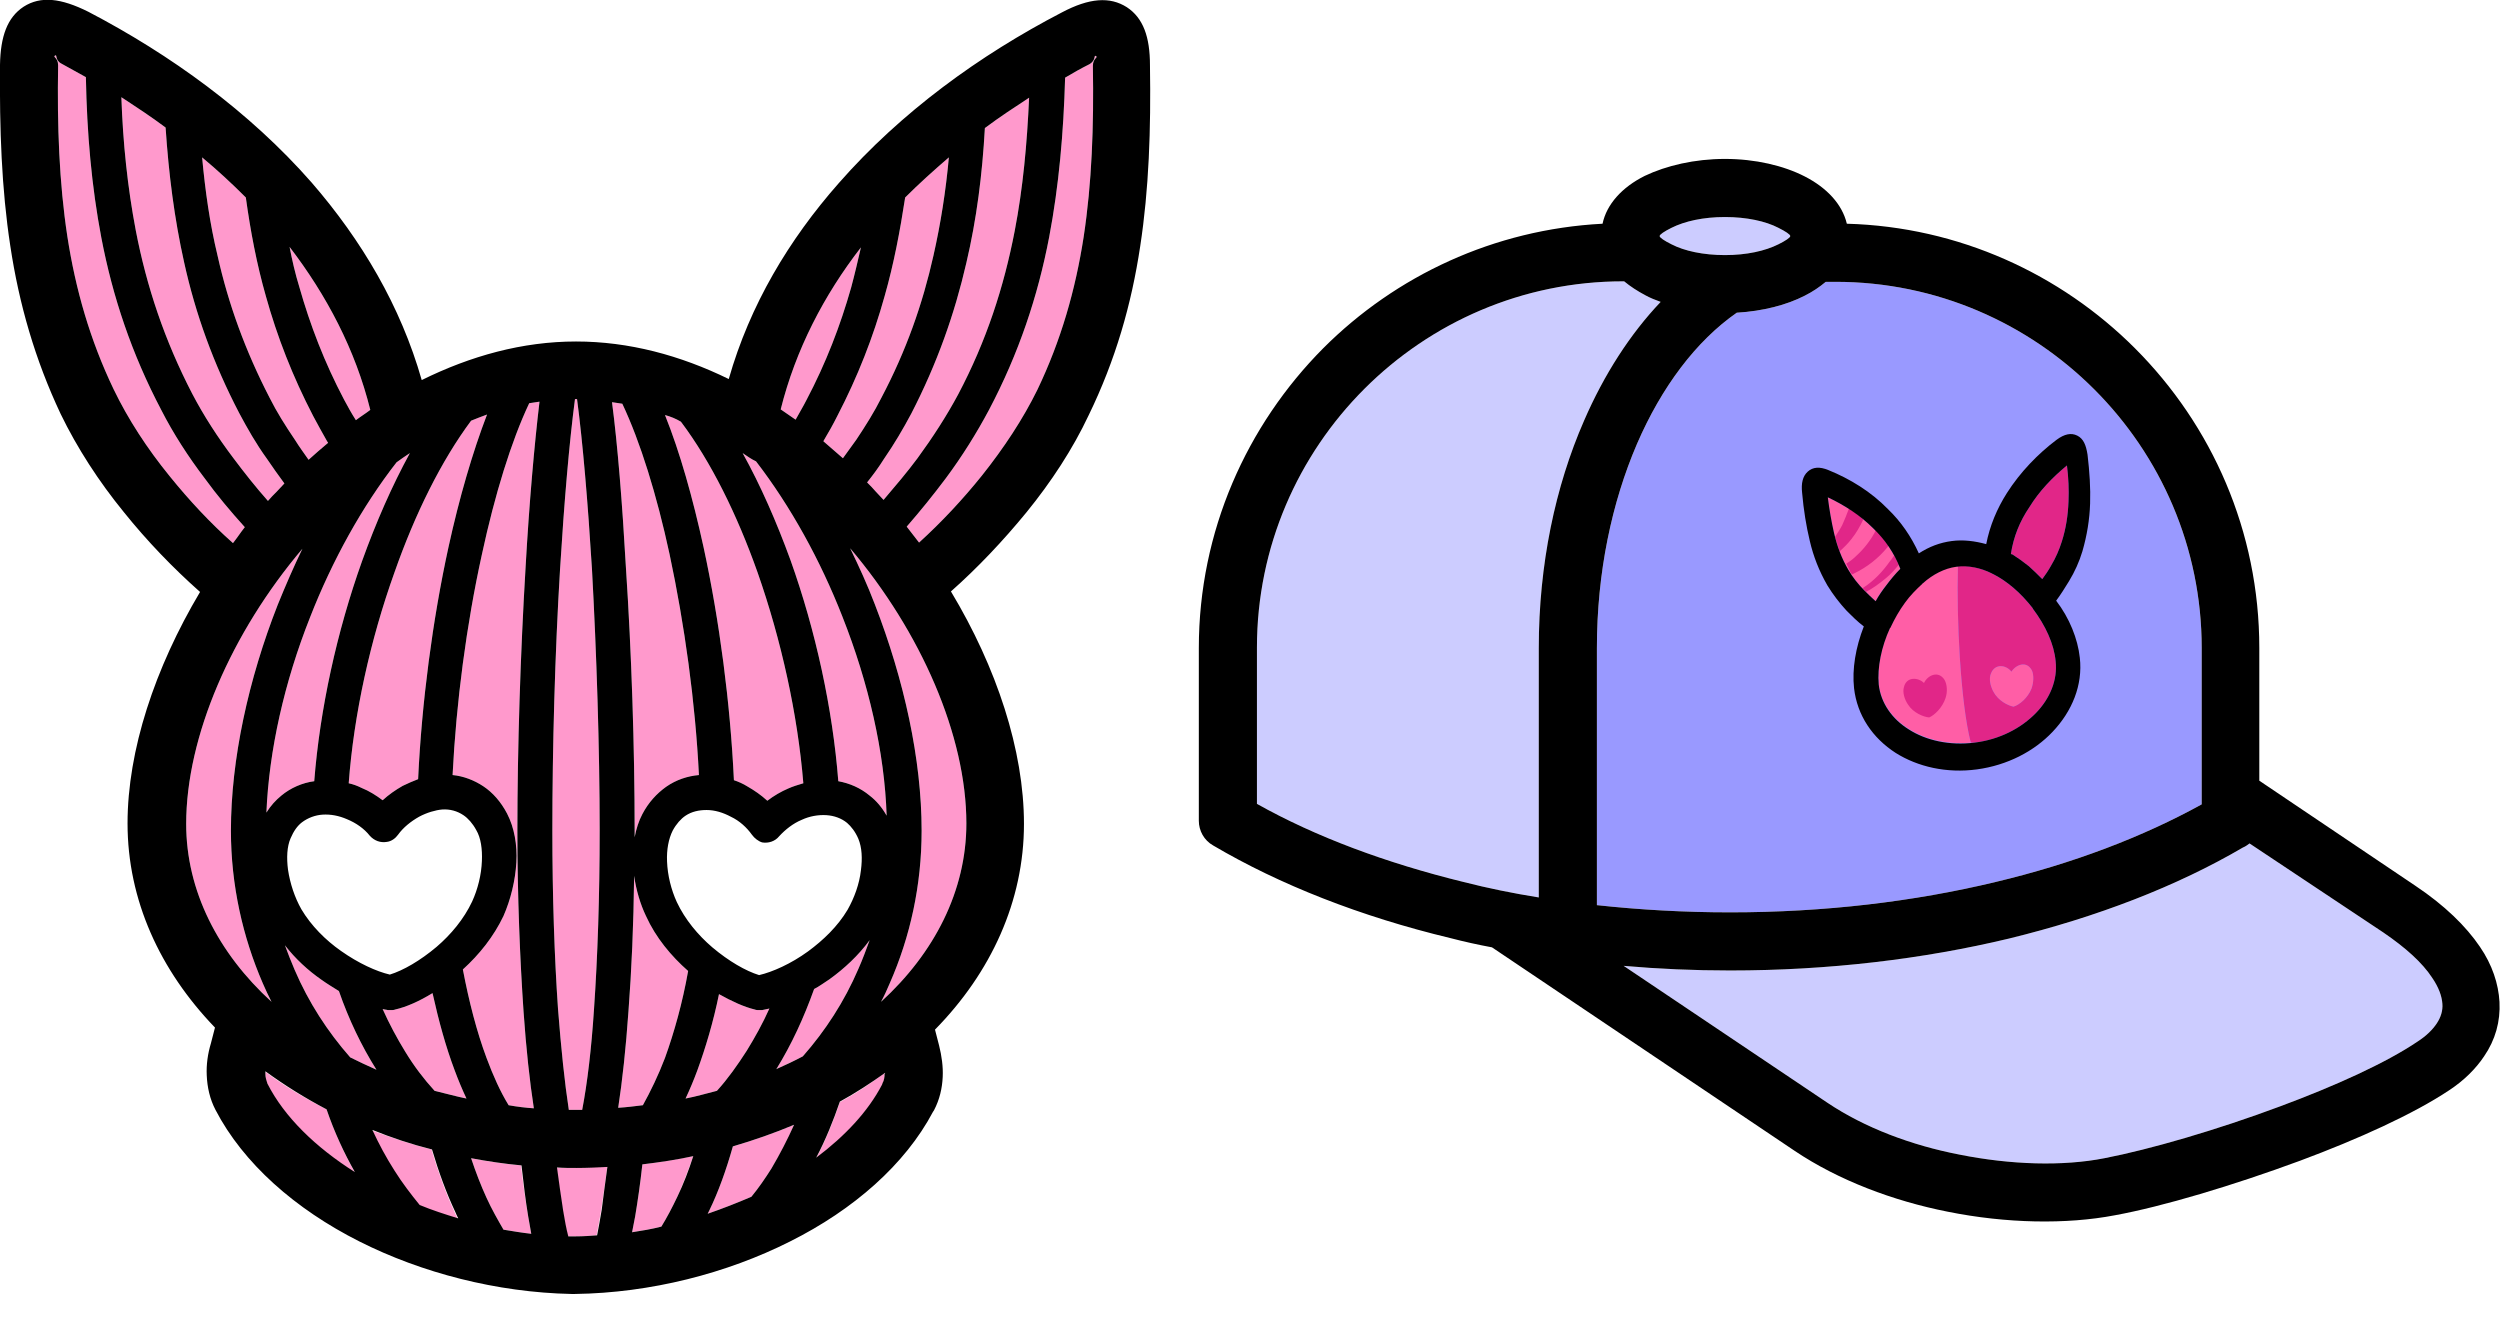
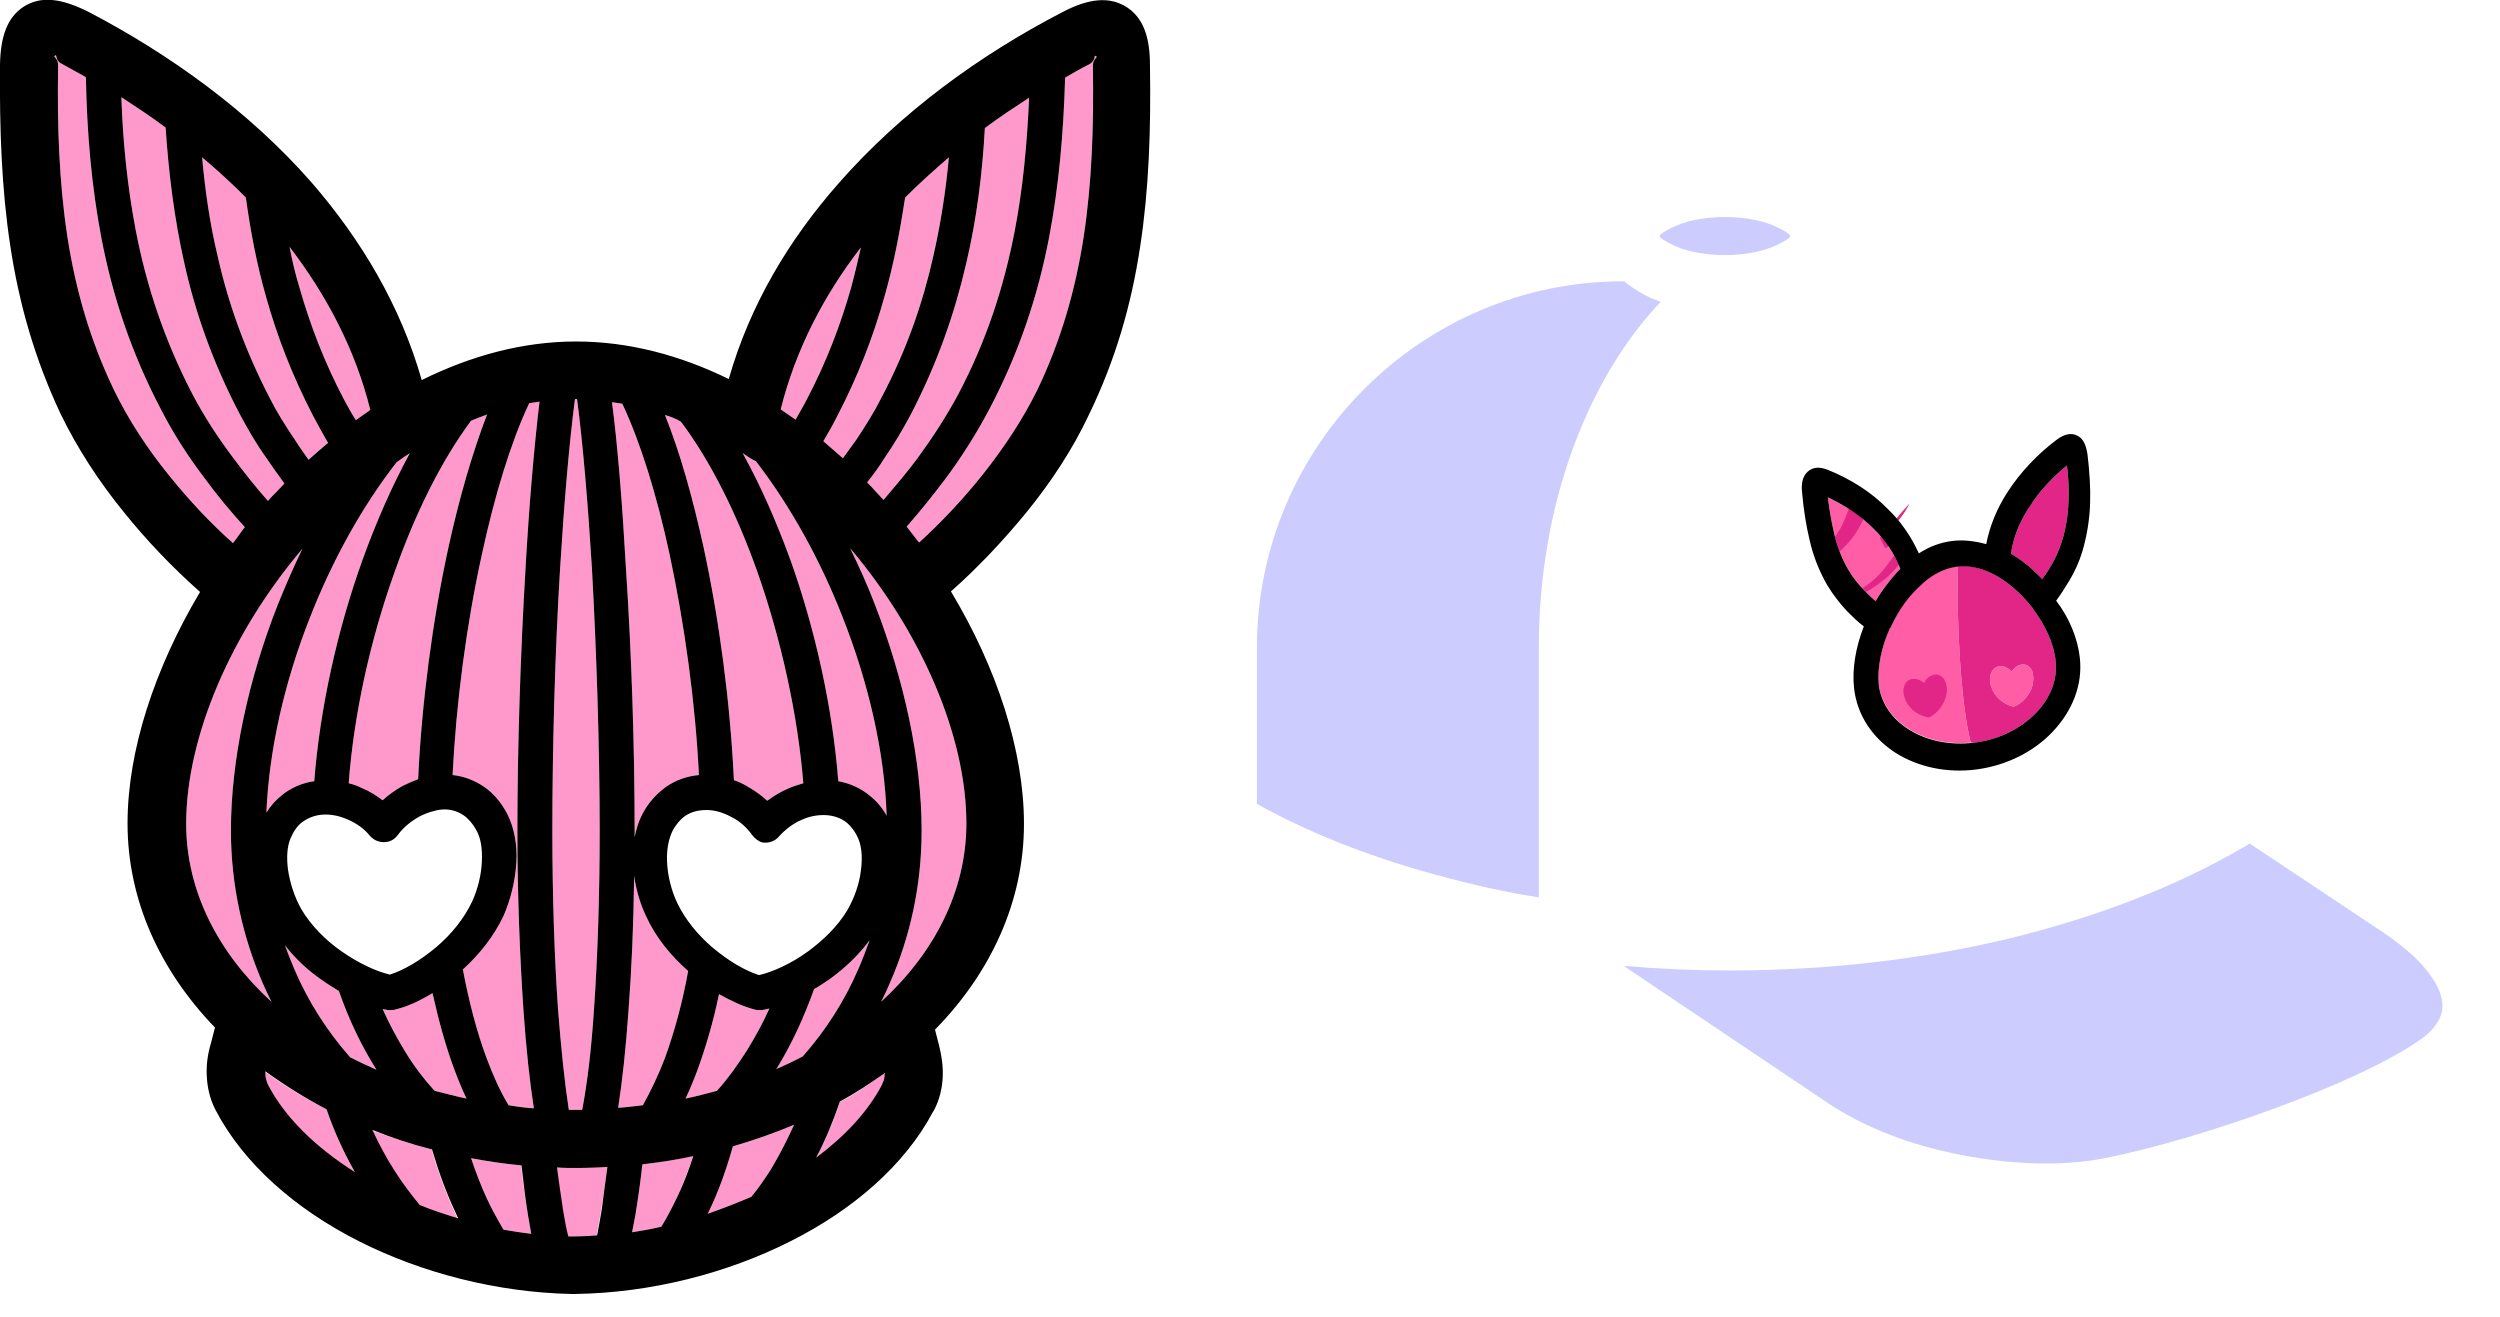
<svg xmlns="http://www.w3.org/2000/svg" xml:space="preserve" style="enable-background:new 0 0 486.1 256;" viewBox="0 0 486.1 256" y="0px" x="0px" id="Layer_1" version="1.1">
  <style type="text/css">
	.st0{fill-rule:evenodd;clip-rule:evenodd;fill:#FF99CC;}
	.st1{fill-rule:evenodd;clip-rule:evenodd;fill:#9999FF;}
	.st2{fill-rule:evenodd;clip-rule:evenodd;fill:#CCCCFF;}
	.st3{fill:#FF5EA6;}
	.st4{fill-rule:evenodd;clip-rule:evenodd;fill:#E12688;}
</style>
  <g id="Layer_x0020_1">
    <g id="_105553429288864">
      <g>
        <path d="M123.4,161.5l0,1.3c0.3-1.6,0.8-3.2,1.5-4.5c1.2-2.3,2.8-4,4.6-5.3c2-1.4,4.2-2.1,6.4-2.3     c-0.7-14.2-2.8-29.3-5.7-42.9c-2.5-11.6-5.7-21.9-9.2-29.3c-0.7-0.1-1.3-0.2-2-0.3c1.1,8.4,2,19.7,2.7,32.1     C122.8,126.9,123.4,145.5,123.4,161.5z M51.6,208.4c0,0.2,0,0.3,0,0.5c0,0.7,0.2,1.3,0.4,1.9l0,0l0,0c3.3,6.5,9.4,12.4,17,17.2     c-2.1-3.8-4-7.9-5.5-12.3C59.2,213.5,55.2,211.1,51.6,208.4L51.6,208.4z M72.3,219.8c1.3,2.8,2.7,5.4,4.3,7.9     c1.5,2.4,3.2,4.6,4.9,6.7c2.4,1,4.9,1.8,7.5,2.6c-0.2-0.4-0.4-0.8-0.6-1.3c-1.7-3.7-3.2-7.8-4.5-12.2     C80,222.5,76.1,221.2,72.3,219.8z M91.6,225.2c0.9,2.7,1.9,5.3,3,7.7c1,2.2,2.2,4.3,3.3,6.2c1.8,0.3,3.6,0.6,5.4,0.8     c-0.2-1.1-0.4-2.2-0.6-3.4c-0.5-3-1-6.3-1.4-9.9C98,226.3,94.8,225.8,91.6,225.2L91.6,225.2z M108.2,227c0.4,3,0.8,5.8,1.2,8.4     c0.3,1.8,0.6,3.5,1,5c0.4,0,0.7,0,1.1,0c0.1,0,0.3,0,0.4,0h0v0c1.4,0,2.7-0.1,4.1-0.2c0.3-1.5,0.6-3.2,0.9-5     c0.4-2.6,0.8-5.4,1.2-8.4c-2,0.1-4,0.2-6,0.2C110.7,227.1,109.5,227.1,108.2,227L108.2,227z M124.9,226.4     c-0.4,3.7-0.9,7.1-1.4,10.1c-0.2,1.1-0.4,2.1-0.6,3.1c1.9-0.3,3.8-0.6,5.7-1.1c1.1-1.8,2.1-3.7,3.1-5.8c1.1-2.4,2.1-5.1,3.1-7.9     C131.6,225.4,128.3,226,124.9,226.4L124.9,226.4z M142.5,222.9c-1.3,4.6-2.8,8.8-4.6,12.5c-0.1,0.2-0.2,0.4-0.3,0.6     c2.9-1,5.7-2.1,8.5-3.3c1.4-1.7,2.7-3.6,3.9-5.5c1.6-2.6,3.1-5.5,4.4-8.5C150.6,220.3,146.6,221.7,142.5,222.9z M163.3,214.3     c-1.3,3.8-2.8,7.5-4.6,10.9c5.6-4.2,10.1-9,12.8-14.2c0-0.1,0.1-0.2,0.1-0.3c0.3-0.5,0.4-1.2,0.4-1.8c0-0.1,0-0.2,0-0.3     C169.3,210.7,166.4,212.6,163.3,214.3z M123.3,170.3c-0.1,9.5-0.5,18.4-1.1,26.3c-0.5,7.2-1.2,13.6-2,18.8     c1.6-0.1,3.2-0.3,4.8-0.5c1.5-2.7,3-5.8,4.3-9.2c1.8-5,3.4-10.7,4.5-16.9c-3.3-2.9-6.3-6.5-8.2-10.7     C124.5,175.8,123.7,173.1,123.3,170.3L123.3,170.3z M103.8,215.5c-0.8-5.2-1.5-11.6-2-18.8c-0.7-10.3-1.2-22.3-1.2-35.2     c0-16.1,0.6-34.6,1.6-51.3c0.7-12.4,1.7-23.7,2.7-32.1c-0.7,0.1-1.3,0.2-2,0.3c-3.5,7.4-6.7,17.8-9.2,29.4     c-3,13.6-5,28.8-5.7,42.9c2.1,0.2,4.2,1,6,2.2c1.8,1.2,3.4,3,4.6,5.3c1.4,2.7,2,6.1,1.8,9.5c-0.2,3.5-1.1,7.2-2.5,10.4     c-1.9,4-4.7,7.5-7.9,10.4c1.2,6.3,2.7,12.1,4.6,17.2c1.3,3.5,2.7,6.6,4.3,9.2C100.6,215.2,102.2,215.4,103.8,215.5L103.8,215.5z      M115.5,196.2c0.7-10.1,1.1-21.9,1.1-34.7c0-16.1-0.6-34.5-1.5-50.9c-0.8-13-1.8-24.7-2.9-33l-0.2,0l-0.2,0     c-1.1,8.3-2.1,20-2.9,33c-1,16.4-1.5,34.8-1.5,50.9c0,12.7,0.4,24.6,1.1,34.7c0.6,7.7,1.3,14.4,2.1,19.6c0.4,0,0.9,0,1.3,0     c0.4,0,0.9,0,1.3,0C114.2,210.6,115,203.9,115.5,196.2z M81.3,151.5c0.7-14.9,2.8-30.9,5.9-45.1c2.1-9.6,4.7-18.5,7.5-25.8     c-1.1,0.4-2.1,0.8-3.1,1.2c-5.8,7.8-10.9,18.1-14.9,29.5c-4.7,13.1-7.9,27.6-8.9,41c0.9,0.2,1.7,0.5,2.5,0.9     c1.5,0.6,2.9,1.5,4.1,2.4c1.2-1.1,2.5-2,3.9-2.8C79.3,152.3,80.3,151.9,81.3,151.5z M129.3,80.7c2.9,7.2,5.4,16.1,7.5,25.7     c3.1,14.3,5.2,30.4,5.9,45.3c0.9,0.3,1.8,0.7,2.6,1.2c1.4,0.8,2.7,1.7,3.9,2.8c1.3-1,2.7-1.8,4.1-2.4c0.9-0.4,1.9-0.7,2.9-1     c-1.1-13.4-4.3-27.9-8.9-41c-4-11.3-9.1-21.6-14.9-29.3C131.4,81.4,130.4,81,129.3,80.7L129.3,80.7z M139.8,193.3     c-1.1,5.4-2.6,10.4-4.2,14.8c-0.7,1.9-1.5,3.8-2.3,5.5c2.1-0.4,4.1-1,6.1-1.5c2.1-2.3,4-5,5.8-7.8c1.6-2.6,3.1-5.3,4.4-8.2     c-0.5,0.1-1,0.2-1.4,0.3c-0.2,0-0.5,0-0.7,0l0,0l0,0c-0.2,0-0.5,0-0.7-0.1C144.7,195.8,142.3,194.7,139.8,193.3z M90.7,213.6     c-0.8-1.7-1.6-3.6-2.3-5.5c-1.7-4.5-3.1-9.6-4.3-15c-2.6,1.6-5.1,2.7-7.3,3.2c-0.2,0.1-0.5,0.1-0.7,0.1l0,0l0,0     c-0.2,0-0.5,0-0.7,0c-0.3-0.1-0.7-0.1-1-0.2c1.3,2.9,2.8,5.7,4.4,8.3c1.7,2.8,3.6,5.3,5.7,7.6C86.6,212.6,88.7,213.2,90.7,213.6     L90.7,213.6z M61.1,151.9c1.1-14,4.4-29.1,9.3-42.8c2.7-7.5,5.8-14.6,9.3-21c-0.9,0.6-1.8,1.2-2.6,1.8     C70.4,98.5,64.6,109,60.3,120c-5,12.6-8,25.9-8.5,38c0.8-1.3,1.8-2.4,2.9-3.3C56.5,153.2,58.8,152.2,61.1,151.9z M144.4,88.1     c3.5,6.3,6.6,13.4,9.3,20.8c4.9,13.7,8.2,28.9,9.3,43c2.2,0.4,4.3,1.3,6.1,2.8c1.3,1,2.4,2.3,3.3,3.9     c-0.4-12.3-3.5-25.8-8.6-38.7c-4.3-11-10.1-21.5-16.8-30.2C146.1,89.3,145.3,88.7,144.4,88.1L144.4,88.1z M158.3,192.3     c-2,5.6-4.4,10.8-7.3,15.5l-0.1,0.1c1.8-0.8,3.5-1.6,5.2-2.5c4.4-5,8.1-10.7,10.8-17c0.8-1.8,1.5-3.7,2.2-5.6     c-2.2,3-4.9,5.5-7.8,7.6C160.2,191.1,159.3,191.8,158.3,192.3z M73.2,208c-2.9-4.6-5.4-9.8-7.3-15.3c-1.1-0.7-2.3-1.4-3.4-2.2     c-2.6-1.8-5.1-4.1-7.1-6.7c0.6,1.6,1.2,3.2,1.9,4.8c2.7,6.3,6.4,12,10.8,17C69.7,206.4,71.4,207.2,73.2,208z M179.2,161.5     c0,10.6-2.2,20.6-6.2,29.7c-0.5,1.2-1.1,2.5-1.7,3.6c10.4-9.5,16.6-21.6,16.6-34.7c0-17-8.8-37.2-22.6-53.5     c1.7,3.5,3.4,7.2,4.8,10.9C175.8,132.2,179.2,147.7,179.2,161.5L179.2,161.5z M52.8,194.8c-0.6-1.2-1.2-2.4-1.7-3.6     c-3.9-9-6.2-19.1-6.2-29.7c0-13.8,3.4-29.4,9.1-43.9c1.5-3.7,3.1-7.4,4.8-10.9C45,123,36.2,143.2,36.2,160.2     C36.2,173.2,42.4,185.3,52.8,194.8z M156.8,77.8c3.8-7.2,6.6-14.5,8.7-21.9c0.7-2.6,1.3-5.2,1.9-7.8     c-7.2,9.3-12.7,19.9-15.6,31.5c1,0.7,1.9,1.3,2.9,2C155.4,80.3,156.2,79,156.8,77.8L156.8,77.8z M172,57.6     c-2.2,7.9-5.2,15.6-9.2,23.3c-0.8,1.6-1.7,3.2-2.6,4.7l-0.1,0.2c1.3,1.1,2.5,2.2,3.8,3.3c0.9-1.2,1.7-2.4,2.6-3.6     c1.8-2.7,3.5-5.4,4.9-8.2c4.8-9.1,8-18.2,10.1-27.6c1.4-6.2,2.4-12.5,3-19.1c-2.9,2.5-5.8,5.1-8.5,7.8     C175,44.9,173.8,51.3,172,57.6L172,57.6z M187.9,51.1c-2.3,10-5.7,19.6-10.7,29.3c-1.6,3-3.3,5.9-5.3,8.8c-1,1.6-2.1,3.1-3.3,4.6     c0.6,0.6,1.2,1.2,1.7,1.8c0.5,0.5,1,1.1,1.5,1.6c2.3-2.7,4.6-5.4,6.6-8.1c3-4.1,5.7-8.3,7.9-12.4c5.5-10.4,8.9-20.9,11-31.8     c1.6-8.3,2.4-16.9,2.8-25.9c-2.9,1.9-5.8,3.8-8.6,5.9C191,33.9,189.9,42.6,187.9,51.1L187.9,51.1z M204,46.1     c-2.2,11.5-5.9,22.6-11.7,33.6c-2.4,4.5-5.2,9-8.4,13.3c-2.4,3.2-4.9,6.3-7.6,9.4c0.8,1,1.6,2.1,2.4,3.1c4.4-4,8.5-8.4,12.2-13     c4.3-5.4,8-11,10.8-16.7c4.6-9.6,7.4-19.4,9-29.7c1.6-10.5,2-21.5,1.8-33.3c0-1.5,1.1-1.6,0.6-1.9c-0.5-0.3,0.1,0.8-1.3,1.6     c-1.6,0.8-3.2,1.7-4.7,2.6C206.8,25.8,205.9,36.1,204,46.1L204,46.1z M60.9,80.9c-4-7.7-7-15.4-9.2-23.3     c-1.8-6.3-3-12.7-3.9-19.2c-2.7-2.7-5.5-5.3-8.5-7.8c0.6,6.5,1.5,12.9,3,19.1c2.1,9.4,5.4,18.5,10.1,27.6c1.4,2.8,3.1,5.5,5,8.3     c0.8,1.3,1.7,2.5,2.6,3.8c1.2-1.1,2.5-2.2,3.8-3.3l-0.2-0.3C62.7,84.2,61.8,82.6,60.9,80.9L60.9,80.9z M58.2,55.8     c2.1,7.4,4.9,14.7,8.7,21.9c0.7,1.3,1.4,2.6,2.3,4c0.9-0.7,1.9-1.3,2.8-2C69.1,68,63.5,57.4,56.3,48     C56.8,50.6,57.4,53.2,58.2,55.8L58.2,55.8z M46.5,80.3c-5-9.6-8.5-19.3-10.7-29.3c-1.9-8.5-3-17.2-3.6-26.2     c-2.8-2.1-5.7-4-8.6-5.9c0.3,8.9,1.2,17.5,2.8,25.9c2.1,10.9,5.6,21.4,11,31.8c2.2,4.2,4.9,8.4,8,12.5c2.1,2.8,4.3,5.6,6.7,8.3     c0.5-0.6,1.1-1.2,1.7-1.8c0.5-0.5,1-1.1,1.5-1.6c-1.2-1.6-2.3-3.2-3.4-4.8C49.8,86.3,48.1,83.3,46.5,80.3L46.5,80.3z M31.4,79.8     c-5.8-11-9.5-22.1-11.7-33.6c-1.9-10-2.8-20.3-3-31.2c-1.6-0.9-3.1-1.7-4.7-2.6c-1.4-0.7-0.8-1.9-1.3-1.6     c-0.5,0.3,0.6,0.4,0.6,1.9c-0.2,11.8,0.2,22.8,1.8,33.3c1.6,10.3,4.4,20.1,9,29.7c2.8,5.8,6.5,11.5,10.9,16.9     c3.8,4.7,7.9,9.1,12.3,13c0.8-1,1.5-2.1,2.3-3.1c-2.8-3.1-5.4-6.2-7.8-9.5C36.6,88.8,33.7,84.3,31.4,79.8L31.4,79.8z" class="st0" />
        <path d="M199.1,160.2c0,15-6.4,28.9-17.3,40l0.8,3.1c0.5,2,0.8,4.1,0.7,6.1c-0.1,2.2-0.6,4.4-1.7,6.5c-0.1,0.1-0.1,0.2-0.2,0.3     c-5.4,10.2-15.4,19-27.8,25.2c-12.3,6.2-27.1,10-41.8,10.2h-0.1v0h0c-0.2,0-0.4,0-0.6,0c-14.5-0.3-29.1-4.1-41.2-10.2     c-12.5-6.3-22.6-15.2-28-25.6l0,0c-1.1-2.1-1.6-4.4-1.7-6.7c-0.1-2.1,0.2-4.2,0.8-6.2l0.8-3.1c-10.7-11.1-17-24.8-17-39.7     c0-14.2,5.3-30.2,14.1-45c-5.3-4.7-10.3-9.9-14.8-15.5c-4.9-6-9.1-12.5-12.3-19.1C6.8,69.9,3.7,59.1,2,47.8     C0.3,36.7-0.1,25.1,0,12.6C0.1,7.1,1.4,3.4,4.6,1.3c3.3-2.1,7.2-1.7,12.6,1c15.9,8.3,31.3,19.4,43.4,33.2     C70.3,46.7,77.9,59.5,82,73.9c9.5-4.7,19.6-7.5,30-7.5c10.3,0,20.3,2.7,29.7,7.3c4.1-14.4,11.7-27.1,21.4-38.1     c12.1-13.8,27.4-24.9,43.4-33.2c5.3-2.8,9.3-3.1,12.6-1c3.2,2.1,4.5,5.8,4.5,11.3c0.2,12.5-0.2,24.1-1.9,35.2     c-1.7,11.3-4.8,22.1-10,32.8c-3.1,6.6-7.3,13-12.1,18.9c-4.5,5.5-9.5,10.8-14.7,15.4C193.8,129.8,199.1,145.9,199.1,160.2     L199.1,160.2z M172.1,208.6c-2.8,2-5.7,3.9-8.8,5.6c-1.3,3.8-2.8,7.5-4.6,10.9c5.6-4.2,10.1-9,12.8-14.2c0-0.1,0.1-0.2,0.1-0.3     c0.3-0.5,0.4-1.2,0.4-1.8C172.1,208.8,172.1,208.7,172.1,208.6z M154.4,218.7c-3.8,1.6-7.8,3-11.9,4.2c-1.3,4.6-2.8,8.8-4.6,12.5     c-0.1,0.2-0.2,0.4-0.3,0.6c2.9-1,5.7-2.1,8.5-3.3c1.4-1.7,2.7-3.6,3.9-5.5C151.6,224.5,153.1,221.6,154.4,218.7z M134.8,224.8     c-3.2,0.7-6.6,1.2-9.9,1.6c-0.4,3.7-0.9,7.1-1.4,10.1c-0.2,1.1-0.4,2.1-0.6,3.1c1.9-0.3,3.8-0.6,5.7-1.1c1.1-1.8,2.1-3.7,3.1-5.8     C132.9,230.2,133.9,227.6,134.8,224.8L134.8,224.8z M118.1,226.9c-2,0.1-4,0.2-6,0.2c-1.3,0-2.6,0-3.8-0.1c0.4,3,0.8,5.8,1.2,8.4     c0.3,1.8,0.6,3.5,1,5c0.4,0,0.7,0,1.1,0c0.1,0,0.3,0,0.4,0h0v0c1.4,0,2.7-0.1,4.1-0.2c0.3-1.5,0.6-3.2,0.9-5     C117.3,232.7,117.7,229.9,118.1,226.9L118.1,226.9z M101.4,226.6c-3.3-0.3-6.6-0.8-9.8-1.4c0.9,2.7,1.9,5.3,3,7.7     c1,2.2,2.2,4.3,3.3,6.2c1.8,0.3,3.6,0.6,5.4,0.8c-0.2-1.1-0.4-2.2-0.6-3.4C102.2,233.5,101.8,230.2,101.4,226.6L101.4,226.6z      M84,223.5c-4-1-7.9-2.3-11.6-3.8c1.3,2.8,2.7,5.4,4.3,7.9c1.5,2.4,3.2,4.6,4.9,6.7c2.4,1,4.9,1.8,7.5,2.6     c-0.2-0.4-0.4-0.8-0.6-1.3C86.8,232,85.3,227.9,84,223.5z M63.5,215.7c-4.2-2.2-8.2-4.7-11.9-7.4c0,0.2,0,0.3,0,0.5     c0,0.7,0.2,1.3,0.4,1.9l0,0l0,0c3.3,6.5,9.4,12.4,17,17.2C66.9,224.2,65,220.1,63.5,215.7L63.5,215.7z M123.4,161.5l0,1.3     c0.3-1.6,0.8-3.2,1.5-4.5c1.2-2.3,2.8-4,4.6-5.3c2-1.4,4.2-2.1,6.4-2.3c-0.7-14.2-2.8-29.3-5.7-42.9c-2.5-11.6-5.7-21.9-9.2-29.3     c-0.7-0.1-1.3-0.2-2-0.3c1.1,8.4,2,19.7,2.7,32.1C122.8,126.9,123.4,145.5,123.4,161.5z M123.3,170.3c-0.1,9.5-0.5,18.4-1.1,26.3     c-0.5,7.2-1.2,13.6-2,18.8c1.6-0.1,3.2-0.3,4.8-0.5c1.5-2.7,3-5.8,4.3-9.2c1.8-5,3.4-10.7,4.5-16.9c-3.3-2.9-6.3-6.5-8.2-10.7     C124.5,175.8,123.7,173.1,123.3,170.3L123.3,170.3z M103.8,215.5c-0.8-5.2-1.5-11.6-2-18.8c-0.7-10.3-1.2-22.3-1.2-35.2     c0-16.1,0.6-34.6,1.6-51.3c0.7-12.4,1.7-23.7,2.7-32.1c-0.7,0.1-1.3,0.2-2,0.3c-3.5,7.4-6.7,17.8-9.2,29.4     c-3,13.6-5,28.8-5.7,42.9c2.1,0.2,4.2,1,6,2.2c1.8,1.2,3.4,3,4.6,5.3c1.4,2.7,2,6.1,1.8,9.5c-0.2,3.5-1.1,7.2-2.5,10.4     c-1.9,4-4.7,7.5-7.9,10.4c1.2,6.3,2.7,12.1,4.6,17.2c1.3,3.5,2.7,6.6,4.3,9.2C100.6,215.2,102.2,215.4,103.8,215.5L103.8,215.5z      M115.5,196.2c0.7-10.1,1.1-21.9,1.1-34.7c0-16.1-0.6-34.5-1.5-50.9c-0.8-13-1.8-24.7-2.9-33l-0.2,0l-0.2,0     c-1.1,8.3-2.1,20-2.9,33c-1,16.4-1.5,34.8-1.5,50.9c0,12.7,0.4,24.6,1.1,34.7c0.6,7.7,1.3,14.4,2.1,19.6c0.4,0,0.9,0,1.3,0     c0.4,0,0.9,0,1.3,0C114.2,210.6,115,203.9,115.5,196.2z M81.3,151.5c0.7-14.9,2.8-30.9,5.9-45.1c2.1-9.6,4.7-18.5,7.5-25.8     c-1.1,0.4-2.1,0.8-3.1,1.2c-5.8,7.8-10.9,18.1-14.9,29.5c-4.7,13.1-7.9,27.6-8.9,41c0.9,0.2,1.7,0.5,2.5,0.9     c1.5,0.6,2.9,1.5,4.1,2.4c1.2-1.1,2.5-2,3.9-2.8C79.3,152.3,80.3,151.9,81.3,151.5z M129.3,80.7c2.9,7.2,5.4,16.1,7.5,25.7     c3.1,14.3,5.2,30.4,5.9,45.3c0.9,0.3,1.8,0.7,2.6,1.2c1.4,0.8,2.7,1.7,3.9,2.8c1.3-1,2.7-1.8,4.1-2.4c0.9-0.4,1.9-0.7,2.9-1     c-1.1-13.4-4.3-27.9-8.9-41c-4-11.3-9.1-21.6-14.9-29.3C131.4,81.4,130.4,81,129.3,80.7L129.3,80.7z M139.8,193.3     c-1.1,5.4-2.6,10.4-4.2,14.8c-0.7,1.9-1.5,3.8-2.3,5.5c2.1-0.4,4.1-1,6.1-1.5c2.1-2.3,4-5,5.8-7.8c1.6-2.6,3.1-5.3,4.4-8.2     c-0.5,0.1-1,0.2-1.4,0.3c-0.2,0-0.5,0-0.7,0l0,0l0,0c-0.2,0-0.5,0-0.7-0.1C144.7,195.8,142.3,194.7,139.8,193.3z M90.7,213.6     c-0.8-1.7-1.6-3.6-2.3-5.5c-1.7-4.5-3.1-9.6-4.3-15c-2.6,1.6-5.1,2.7-7.3,3.2c-0.2,0.1-0.5,0.1-0.7,0.1l0,0l0,0     c-0.2,0-0.5,0-0.7,0c-0.3-0.1-0.7-0.1-1-0.2c1.3,2.9,2.8,5.7,4.4,8.3c1.7,2.8,3.6,5.3,5.7,7.6C86.6,212.6,88.7,213.2,90.7,213.6     L90.7,213.6z M61.1,151.9c1.1-14,4.4-29.1,9.3-42.8c2.7-7.5,5.8-14.6,9.3-21c-0.9,0.6-1.8,1.2-2.6,1.8     C70.4,98.5,64.6,109,60.3,120c-5,12.6-8,25.9-8.5,38c0.8-1.3,1.8-2.4,2.9-3.3C56.5,153.2,58.8,152.2,61.1,151.9z M144.4,88.1     c3.5,6.3,6.6,13.4,9.3,20.8c4.9,13.7,8.2,28.9,9.3,43c2.2,0.4,4.3,1.3,6.1,2.8c1.3,1,2.4,2.3,3.3,3.9     c-0.4-12.3-3.5-25.8-8.6-38.7c-4.3-11-10.1-21.5-16.8-30.2C146.1,89.3,145.3,88.7,144.4,88.1L144.4,88.1z M158.3,192.3     c-2,5.6-4.4,10.8-7.3,15.5l-0.1,0.1c1.8-0.8,3.5-1.6,5.2-2.5c4.4-5,8.1-10.7,10.8-17c0.8-1.8,1.5-3.7,2.2-5.6     c-2.2,3-4.9,5.5-7.8,7.6C160.2,191.1,159.3,191.8,158.3,192.3z M73.2,208c-2.9-4.6-5.4-9.8-7.3-15.3c-1.1-0.7-2.3-1.4-3.4-2.2     c-2.6-1.8-5.1-4.1-7.1-6.7c0.6,1.6,1.2,3.2,1.9,4.8c2.7,6.3,6.4,12,10.8,17C69.7,206.4,71.4,207.2,73.2,208z M179.2,161.5     c0,10.6-2.2,20.6-6.2,29.7c-0.5,1.2-1.1,2.5-1.7,3.6c10.4-9.5,16.6-21.6,16.6-34.7c0-17-8.8-37.2-22.6-53.5     c1.7,3.5,3.4,7.2,4.8,10.9C175.8,132.2,179.2,147.7,179.2,161.5L179.2,161.5z M52.8,194.8c-0.6-1.2-1.2-2.4-1.7-3.6     c-3.9-9-6.2-19.1-6.2-29.7c0-13.8,3.4-29.4,9.1-43.9c1.5-3.7,3.1-7.4,4.8-10.9C45,123,36.2,143.2,36.2,160.2     C36.2,173.2,42.4,185.3,52.8,194.8z M81.5,158.8c-1.6,0.9-3.1,2.1-4.1,3.5c-0.5,0.7-1.3,1.3-2.2,1.4c-1.2,0.2-2.4-0.2-3.3-1.2     c-1.1-1.4-2.7-2.5-4.4-3.2c-1.6-0.7-3.2-1-4.8-0.9c-1.4,0.1-2.8,0.6-4,1.5c-0.9,0.7-1.6,1.7-2.2,3.1c-0.7,1.6-0.8,3.8-0.5,6.1     c0.4,2.7,1.3,5.4,2.6,7.7c1.9,3.2,4.7,6,7.7,8.1c3.4,2.4,6.9,4,9.5,4.6c2.6-0.8,5.9-2.7,9.1-5.4c2.8-2.4,5.3-5.4,6.9-8.8     c1.1-2.4,1.8-5.2,1.9-7.9c0.1-2.3-0.2-4.5-1.1-6c-0.7-1.3-1.6-2.3-2.5-2.9c-1.2-0.8-2.6-1.2-4.1-1.1     C84.7,157.5,83,158,81.5,158.8L81.5,158.8z M146.2,162.3c-1-1.4-2.4-2.7-4.1-3.5c-1.5-0.8-3.1-1.3-4.7-1.3     c-1.5,0-2.9,0.3-4.1,1.1c-0.9,0.6-1.8,1.6-2.5,2.9c-0.8,1.6-1.2,3.7-1.1,6c0.1,2.7,0.8,5.5,1.9,7.9c1.6,3.4,4.1,6.4,6.9,8.8     c3.2,2.7,6.5,4.6,9.1,5.4c2.6-0.6,6.2-2.2,9.5-4.6c3-2.2,5.8-4.9,7.7-8.1c1.3-2.3,2.3-5,2.6-7.7c0.3-2.3,0.2-4.4-0.5-6.1     c-0.6-1.4-1.4-2.4-2.2-3.1c-1.1-0.9-2.5-1.4-4-1.5c-1.6-0.1-3.3,0.2-4.8,0.9c-1.7,0.7-3.2,1.9-4.4,3.2c-0.8,1-2.1,1.4-3.3,1.2     C147.5,163.6,146.7,163,146.2,162.3L146.2,162.3z M156.8,77.8c3.8-7.2,6.6-14.5,8.7-21.9c0.7-2.6,1.3-5.2,1.9-7.8     c-7.2,9.3-12.7,19.9-15.6,31.5c1,0.7,1.9,1.3,2.9,2C155.4,80.3,156.2,79,156.8,77.8L156.8,77.8z M172,57.6     c-2.2,7.9-5.2,15.6-9.2,23.3c-0.8,1.6-1.7,3.2-2.6,4.7l-0.1,0.2c1.3,1.1,2.5,2.2,3.8,3.3c0.9-1.2,1.7-2.4,2.6-3.6     c1.8-2.7,3.5-5.4,4.9-8.2c4.8-9.1,8-18.2,10.1-27.6c1.4-6.2,2.4-12.5,3-19.1c-2.9,2.5-5.8,5.1-8.5,7.8     C175,44.9,173.8,51.3,172,57.6L172,57.6z M187.9,51.1c-2.3,10-5.7,19.6-10.7,29.3c-1.6,3-3.3,5.9-5.3,8.8c-1,1.6-2.1,3.1-3.3,4.6     c0.6,0.6,1.2,1.2,1.7,1.8c0.5,0.5,1,1.1,1.5,1.6c2.3-2.7,4.6-5.4,6.6-8.1c3-4.1,5.7-8.3,7.9-12.4c5.5-10.4,8.9-20.9,11-31.8     c1.6-8.3,2.4-16.9,2.8-25.9c-2.9,1.9-5.8,3.8-8.6,5.9C191,33.9,189.9,42.6,187.9,51.1L187.9,51.1z M204,46.1     c-2.2,11.5-5.9,22.6-11.7,33.6c-2.4,4.5-5.2,9-8.4,13.3c-2.4,3.2-4.9,6.3-7.6,9.4c0.8,1,1.6,2.1,2.4,3.1c4.4-4,8.5-8.4,12.2-13     c4.3-5.4,8-11,10.8-16.7c4.6-9.6,7.4-19.4,9-29.7c1.6-10.5,2-21.5,1.8-33.3c0-1.5,1.1-1.6,0.6-1.9c-0.5-0.3,0.1,0.8-1.3,1.6     c-1.6,0.8-3.2,1.7-4.7,2.6C206.8,25.8,205.9,36.1,204,46.1L204,46.1z M60.9,80.9c-4-7.7-7-15.4-9.2-23.3     c-1.8-6.3-3-12.7-3.9-19.2c-2.7-2.7-5.5-5.3-8.5-7.8c0.6,6.5,1.5,12.9,3,19.1c2.1,9.4,5.4,18.5,10.1,27.6c1.4,2.8,3.1,5.5,5,8.3     c0.8,1.3,1.7,2.5,2.6,3.8c1.2-1.1,2.5-2.2,3.8-3.3l-0.2-0.3C62.7,84.2,61.8,82.6,60.9,80.9L60.9,80.9z M58.2,55.8     c2.1,7.4,4.9,14.7,8.7,21.9c0.7,1.3,1.4,2.6,2.3,4c0.9-0.7,1.9-1.3,2.8-2C69.1,68,63.5,57.4,56.3,48     C56.8,50.6,57.4,53.2,58.2,55.8L58.2,55.8z M46.5,80.3c-5-9.6-8.5-19.3-10.7-29.3c-1.9-8.5-3-17.2-3.6-26.2     c-2.8-2.1-5.7-4-8.6-5.9c0.3,8.9,1.2,17.5,2.8,25.9c2.1,10.9,5.6,21.4,11,31.8c2.2,4.2,4.9,8.4,8,12.5c2.1,2.8,4.3,5.6,6.7,8.3     c0.5-0.6,1.1-1.2,1.7-1.8c0.5-0.5,1-1.1,1.5-1.6c-1.2-1.6-2.3-3.2-3.4-4.8C49.8,86.3,48.1,83.3,46.5,80.3L46.5,80.3z M31.4,79.8     c-5.8-11-9.5-22.1-11.7-33.6c-1.9-10-2.8-20.3-3-31.2c-1.6-0.9-3.1-1.7-4.7-2.6c-1.4-0.7-0.8-1.9-1.3-1.6     c-0.5,0.3,0.6,0.4,0.6,1.9c-0.2,11.8,0.2,22.8,1.8,33.3c1.6,10.3,4.4,20.1,9,29.7c2.8,5.8,6.5,11.5,10.9,16.9     c3.8,4.7,7.9,9.1,12.3,13c0.8-1,1.5-2.1,2.3-3.1c-2.8-3.1-5.4-6.2-7.8-9.5C36.6,88.8,33.7,84.3,31.4,79.8L31.4,79.8z" />
      </g>
      <g>
-         <path d="M337.7,60.8c-7.9,5.5-14.6,14.4-19.4,25.5c-4.9,11.4-7.8,25-7.8,39.7v50c8.3,0.9,17,1.4,25.9,1.4     c18.4,0,35.8-2.1,51.6-5.9c15.1-3.6,28.7-8.8,40.1-15.1V126c0-19.6-8-37.4-20.9-50.3c-12.9-12.9-30.7-20.9-50.3-20.9H355     c-1.2,1-2.5,1.9-4.1,2.7C347.4,59.3,342.8,60.5,337.7,60.8L337.7,60.8z" class="st1" />
        <path d="M437.4,164c-0.4,0.3-0.8,0.6-1.3,0.8c-12.8,7.5-28.3,13.5-45.5,17.7c-16.7,4-35.1,6.2-54.2,6.2     c-7,0-13.9-0.3-20.7-0.9l39.6,26.6c7.3,4.9,16.4,8.3,25.7,10.1c10,2,20.1,2.3,28.2,0.7c8.8-1.7,21.9-5.5,34.2-10.1     c10.5-3.9,20.5-8.4,26.7-12.6c1.7-1.1,2.9-2.3,3.7-3.5c0.8-1.2,1.2-2.5,1.1-3.8c-0.1-1.5-0.7-3.2-2-5.1c-1.9-2.9-5.1-5.8-9.5-8.8     L437.4,164z M299.2,174.5V126c0-16.2,3.2-31.4,8.8-44.2c3.9-9,9-16.9,14.9-23.1c-1.1-0.4-2.1-0.8-3-1.3c-1.5-0.8-2.9-1.7-4.1-2.7     h-0.2c-19.6,0-37.4,8-50.3,20.9c-12.9,12.9-20.9,30.7-20.9,50.3v30.4c11.4,6.4,25.1,11.5,40.2,15.2     C289.3,172.7,294.2,173.7,299.2,174.5L299.2,174.5z M345.8,44.3c-2.5-1.3-6.2-2.1-10.4-2.1c-4.2,0-7.8,0.8-10.4,2.1     c-1.4,0.7-2.3,1.3-2.3,1.6c0,0.3,0.9,0.9,2.3,1.6c2.5,1.3,6.2,2.1,10.4,2.1c4.2,0,7.8-0.8,10.4-2.1c1.4-0.7,2.3-1.3,2.3-1.6     C348.1,45.6,347.2,45,345.8,44.3z" class="st2" />
        <g>
          <path d="M385.3,144.1c-0.1,0-0.1,0-0.2,0C385.2,144.2,385.2,144.2,385.3,144.1z M391.1,130.6c-1-1.3-3.2-1.7-4,0.4      c-0.4,1-0.1,2.4,0.5,3.5c0.9,1.7,2.8,2.7,3.9,2.9l0,0c1.1-0.3,2.8-1.7,3.5-3.5c0.4-1.1,0.5-2.6,0.1-3.5      C394.1,128.4,392,129.2,391.1,130.6L391.1,130.6L391.1,130.6z M384.9,144.2c-0.1,0-0.1,0-0.2,0L384.9,144.2z M384.6,144.3      c-0.1,0-0.1,0-0.2,0C384.5,144.3,384.6,144.3,384.6,144.3z M384.2,144.3c-0.1,0-0.1,0-0.2,0C384,144.3,384.1,144.3,384.2,144.3z       M383.2,144.4c-4.6,0.4-8.9-0.6-12.1-2.7c-3.2-2-5.4-5.1-5.8-8.7c-0.3-3.3,0.5-7.3,2.2-11c0,0,0-0.1,0.1-0.1      c0.8-1.7,1.7-3.3,2.8-4.8c1-1.4,2.1-2.7,3.4-3.7l0,0c0,0,0.1,0,0.1-0.1c2-1.7,4.2-2.9,6.5-3.2c0.1,0,0.2,0,0.3,0      C380.4,120.2,381.2,136.8,383.2,144.4L383.2,144.4z M356.6,103.6c0.6,2.6,1.5,5,2.8,7.2c0.8,1.4,1.9,2.8,3.1,4      c0.7,0.7,1.4,1.4,2.2,2.1c0.6-1.1,1.2-2.1,2-3c0.9-1.2,1.8-2.3,2.8-3.3c-1.2-3.1-3-5.7-5.3-7.9c-2.5-2.5-5.6-4.5-8.8-6      C355.7,99.1,356.1,101.4,356.6,103.6L356.6,103.6z" class="st3" />
-           <path d="M367.2,106.1c-0.1,0.1-0.1,0.2-0.2,0.3c-1.8,2.2-4,3.9-6.5,5.1c-0.1,0.1-0.3,0.1-0.4,0.2      c-0.2-0.3-0.4-0.6-0.5-0.9c-0.2-0.4-0.4-0.8-0.6-1.2c0.6-0.4,1.2-0.8,1.7-1.3c1.7-1.5,3.1-3.3,4.1-5.3      C365.6,104,366.4,105,367.2,106.1L367.2,106.1z M374.1,132.8c0.7-1.5,2.8-2.5,4-0.6c0.5,0.9,0.6,2.3,0.2,3.5      c-0.6,1.9-2.2,3.4-3.2,3.8l0,0c-1.1-0.1-3.1-0.9-4.1-2.5c-0.7-1-1.1-2.4-0.8-3.4C370.7,131.5,373,131.7,374.1,132.8L374.1,132.8      L374.1,132.8z M368.3,108c-0.3,0.4-0.5,0.8-0.8,1.1c-1.4,2-3.1,3.8-5.1,5.1c-0.1,0.1-0.2,0.1-0.2,0.2c0.1,0.1,0.3,0.3,0.4,0.4      c0.1,0.1,0.2,0.2,0.2,0.3c1.2-0.6,2.6-1.6,3.8-2.6c1-0.8,1.8-1.7,2.6-2.7C368.9,109.2,368.6,108.6,368.3,108L368.3,108z       M359.5,98.9c-0.4,1.1-0.8,2.1-1.3,3.2c-0.4,0.8-0.9,1.5-1.4,2.3c0.3,1,0.6,1.9,0.9,2.8c0.8-0.7,1.7-1.6,2.3-2.4      c0.9-1.1,1.7-2.5,2.3-3.8C361.5,100.2,360.5,99.5,359.5,98.9L359.5,98.9z M391.1,130.6c-1-1.3-3.2-1.7-4,0.4      c-0.4,1-0.1,2.4,0.5,3.5c0.9,1.7,2.8,2.7,3.9,2.9l0,0c1.1-0.3,2.8-1.7,3.5-3.5c0.4-1.1,0.5-2.6,0.1-3.5      C394.1,128.4,392,129.2,391.1,130.6L391.1,130.6L391.1,130.6z M391,107.7L391,107.7l0.2,0.1l0.1,0l0,0c1.1,0.7,2.2,1.5,3.2,2.3      c0.9,0.8,1.7,1.6,2.6,2.5c0.6-0.8,1.2-1.7,1.7-2.6c0.9-1.5,1.6-3.1,2.1-4.7c0.8-2.5,1.2-5.1,1.3-7.8c0.1-2.3,0-4.6-0.3-7      c-2.8,2.3-5.4,5-7.3,8.1C392.7,101.4,391.5,104.4,391,107.7L391,107.7z M383.2,144.4c-2-7.7-2.8-24.2-2.5-34.3      c2.2-0.2,4.4,0.3,6.6,1.4c0.1,0,0.1,0.1,0.2,0.1c1.4,0.7,2.7,1.6,4,2.7c1.3,1.1,2.6,2.5,3.7,3.9c0,0.1,0.1,0.1,0.1,0.2      c2.4,3.2,4.1,6.8,4.4,10.2c0.4,3.6-1.1,7.2-3.8,10c-2.9,3-7.1,5.2-12,5.8C383.7,144.4,383.5,144.4,383.2,144.4L383.2,144.4z" class="st4" />
+           <path d="M367.2,106.1c-0.1,0.1-0.1,0.2-0.2,0.3c-0.1,0.1-0.3,0.1-0.4,0.2      c-0.2-0.3-0.4-0.6-0.5-0.9c-0.2-0.4-0.4-0.8-0.6-1.2c0.6-0.4,1.2-0.8,1.7-1.3c1.7-1.5,3.1-3.3,4.1-5.3      C365.6,104,366.4,105,367.2,106.1L367.2,106.1z M374.1,132.8c0.7-1.5,2.8-2.5,4-0.6c0.5,0.9,0.6,2.3,0.2,3.5      c-0.6,1.9-2.2,3.4-3.2,3.8l0,0c-1.1-0.1-3.1-0.9-4.1-2.5c-0.7-1-1.1-2.4-0.8-3.4C370.7,131.5,373,131.7,374.1,132.8L374.1,132.8      L374.1,132.8z M368.3,108c-0.3,0.4-0.5,0.8-0.8,1.1c-1.4,2-3.1,3.8-5.1,5.1c-0.1,0.1-0.2,0.1-0.2,0.2c0.1,0.1,0.3,0.3,0.4,0.4      c0.1,0.1,0.2,0.2,0.2,0.3c1.2-0.6,2.6-1.6,3.8-2.6c1-0.8,1.8-1.7,2.6-2.7C368.9,109.2,368.6,108.6,368.3,108L368.3,108z       M359.5,98.9c-0.4,1.1-0.8,2.1-1.3,3.2c-0.4,0.8-0.9,1.5-1.4,2.3c0.3,1,0.6,1.9,0.9,2.8c0.8-0.7,1.7-1.6,2.3-2.4      c0.9-1.1,1.7-2.5,2.3-3.8C361.5,100.2,360.5,99.5,359.5,98.9L359.5,98.9z M391.1,130.6c-1-1.3-3.2-1.7-4,0.4      c-0.4,1-0.1,2.4,0.5,3.5c0.9,1.7,2.8,2.7,3.9,2.9l0,0c1.1-0.3,2.8-1.7,3.5-3.5c0.4-1.1,0.5-2.6,0.1-3.5      C394.1,128.4,392,129.2,391.1,130.6L391.1,130.6L391.1,130.6z M391,107.7L391,107.7l0.2,0.1l0.1,0l0,0c1.1,0.7,2.2,1.5,3.2,2.3      c0.9,0.8,1.7,1.6,2.6,2.5c0.6-0.8,1.2-1.7,1.7-2.6c0.9-1.5,1.6-3.1,2.1-4.7c0.8-2.5,1.2-5.1,1.3-7.8c0.1-2.3,0-4.6-0.3-7      c-2.8,2.3-5.4,5-7.3,8.1C392.7,101.4,391.5,104.4,391,107.7L391,107.7z M383.2,144.4c-2-7.7-2.8-24.2-2.5-34.3      c2.2-0.2,4.4,0.3,6.6,1.4c0.1,0,0.1,0.1,0.2,0.1c1.4,0.7,2.7,1.6,4,2.7c1.3,1.1,2.6,2.5,3.7,3.9c0,0.1,0.1,0.1,0.1,0.2      c2.4,3.2,4.1,6.8,4.4,10.2c0.4,3.6-1.1,7.2-3.8,10c-2.9,3-7.1,5.2-12,5.8C383.7,144.4,383.5,144.4,383.2,144.4L383.2,144.4z" class="st4" />
          <path d="M404.4,127.9c0.6,5.3-1.5,10.4-5.3,14.4c-3.6,3.8-8.8,6.5-14.7,7.3c-5.9,0.8-11.5-0.5-15.8-3.2      c-4.5-2.9-7.5-7.3-8.1-12.6c-0.4-3.7,0.3-7.9,1.9-12c-1.2-0.9-2.3-2-3.3-3c-1.4-1.5-2.7-3.2-3.8-5c-1.6-2.8-2.7-5.6-3.4-8.6      c-0.7-2.9-1.2-6-1.5-9.4c-0.2-1.8,0.1-3.2,1.1-4.1c1-0.9,2.3-1,4-0.3c4.2,1.7,8.3,4.2,11.6,7.6c2.5,2.4,4.5,5.3,6,8.6      c2-1.3,4.1-2.1,6.4-2.4c2.2-0.3,4.5,0,6.7,0.6c0.7-3.6,2.1-6.9,4-9.9c2.6-4.1,6.1-7.7,9.7-10.4c1.5-1.1,2.8-1.4,4-0.8      c1.2,0.6,1.7,1.8,2,3.7c0.4,3.4,0.6,6.5,0.5,9.5c-0.1,3.1-0.6,6.2-1.5,9.3c-0.6,2-1.5,4-2.6,5.8c-0.8,1.3-1.6,2.6-2.5,3.8      C402.4,120.2,404,124.2,404.4,127.9L404.4,127.9z M391,107.7L391,107.7l0.2,0.1l0.1,0l0,0c1.1,0.7,2.2,1.5,3.2,2.3      c0.9,0.8,1.7,1.6,2.6,2.5c0.6-0.8,1.2-1.7,1.7-2.6c0.9-1.5,1.6-3.1,2.1-4.7c0.8-2.5,1.2-5.1,1.3-7.8c0.1-2.3,0-4.6-0.3-7      c-2.8,2.3-5.4,5-7.3,8.1C392.7,101.4,391.5,104.4,391,107.7L391,107.7z M395.3,118.4c0-0.1-0.1-0.1-0.1-0.2      c-1.1-1.4-2.4-2.8-3.7-3.9c-1.3-1.1-2.6-2-4-2.7c-0.1,0-0.2-0.1-0.2-0.1c-2.2-1.1-4.6-1.6-6.9-1.3c-2.3,0.3-4.6,1.5-6.5,3.2      c0,0-0.1,0-0.1,0.1l0,0c-1.2,1.1-2.4,2.3-3.4,3.7c-1.1,1.5-2,3.1-2.8,4.8c0,0,0,0.1-0.1,0.1c-1.7,3.7-2.5,7.7-2.2,11      c0.4,3.6,2.6,6.7,5.8,8.7c3.4,2.2,8,3.2,12.8,2.6c4.9-0.6,9.1-2.8,12-5.8c2.7-2.8,4.2-6.4,3.8-10      C399.4,125.2,397.7,121.6,395.3,118.4L395.3,118.4z M356.6,103.6c0.6,2.6,1.5,5,2.8,7.2c0.8,1.4,1.9,2.8,3.1,4      c0.7,0.7,1.4,1.4,2.2,2.1c0.6-1.1,1.3-2.1,2-3c0.9-1.2,1.8-2.3,2.8-3.3c-1.2-3.1-3-5.7-5.3-7.9c-2.5-2.5-5.6-4.5-8.8-6      C355.7,99.1,356.1,101.4,356.6,103.6L356.6,103.6z" />
        </g>
-         <path d="M335.4,30.9c5.9,0,11.4,1.3,15.5,3.4c4.3,2.2,7.3,5.4,8.2,9.2c21.8,0.6,41.6,9.8,56,24.2c15,15,24.2,35.6,24.2,58.3v25.8     l30.3,20.4c5.7,3.8,9.9,7.9,12.6,11.9c2.4,3.5,3.6,7.2,3.8,10.7c0.2,3.8-0.8,7.4-3,10.6c-1.6,2.4-3.9,4.7-6.8,6.6     c-6.9,4.6-17.7,9.5-29,13.7c-13,4.8-26.7,8.9-36,10.6c-9.4,1.8-21.1,1.6-32.5-0.7c-10.6-2.1-21.2-6.1-29.7-11.8l-58.9-39.6     c-2.7-0.5-5.4-1.1-8.1-1.8c-17.5-4.2-33.2-10.4-46.1-18c-1.8-1-2.8-2.9-2.8-4.8h0V126c0-22.7,9.3-43.3,24.2-58.3     c14.1-14.1,33.2-23.1,54.3-24.2c0.8-3.8,3.8-7.1,8.2-9.3C324,32.2,329.5,30.9,335.4,30.9z M437.4,164c-0.4,0.3-0.8,0.6-1.3,0.8     c-12.8,7.5-28.3,13.5-45.5,17.7c-16.7,4-35.1,6.2-54.2,6.2c-7,0-13.9-0.3-20.7-0.9l39.6,26.6c7.3,4.9,16.4,8.3,25.7,10.1     c10,2,20.1,2.3,28.2,0.7c8.8-1.7,21.9-5.5,34.2-10.1c10.5-3.9,20.5-8.4,26.7-12.6c1.7-1.1,2.9-2.3,3.7-3.5     c0.8-1.2,1.2-2.5,1.1-3.8c-0.1-1.5-0.7-3.2-2-5.1c-1.9-2.9-5.1-5.8-9.5-8.8L437.4,164z M299.2,174.5V126     c0-16.2,3.2-31.4,8.8-44.2c3.9-9,9-16.9,14.9-23.1c-1.1-0.4-2.1-0.8-3-1.3c-1.5-0.8-2.9-1.7-4.1-2.7h-0.2     c-19.6,0-37.4,8-50.3,20.9c-12.9,12.9-20.9,30.7-20.9,50.3v30.4c11.4,6.4,25.1,11.5,40.2,15.2     C289.3,172.7,294.2,173.7,299.2,174.5L299.2,174.5z M337.7,60.8c-7.9,5.5-14.6,14.4-19.4,25.5c-4.9,11.4-7.8,25-7.8,39.7v50     c8.3,0.9,17,1.4,25.9,1.4c18.4,0,35.8-2.1,51.6-5.9c15.1-3.6,28.7-8.8,40.1-15.1V126c0-19.6-8-37.4-20.9-50.3     c-12.9-12.9-30.7-20.9-50.3-20.9H355c-1.2,1-2.5,1.9-4.1,2.7C347.4,59.3,342.8,60.5,337.7,60.8L337.7,60.8z M345.8,44.3     c-2.5-1.3-6.2-2.1-10.4-2.1c-4.2,0-7.8,0.8-10.4,2.1c-1.4,0.7-2.3,1.3-2.3,1.6c0,0.3,0.9,0.9,2.3,1.6c2.5,1.3,6.2,2.1,10.4,2.1     c4.2,0,7.8-0.8,10.4-2.1c1.4-0.7,2.3-1.3,2.3-1.6C348.1,45.6,347.2,45,345.8,44.3z" />
      </g>
    </g>
  </g>
</svg>